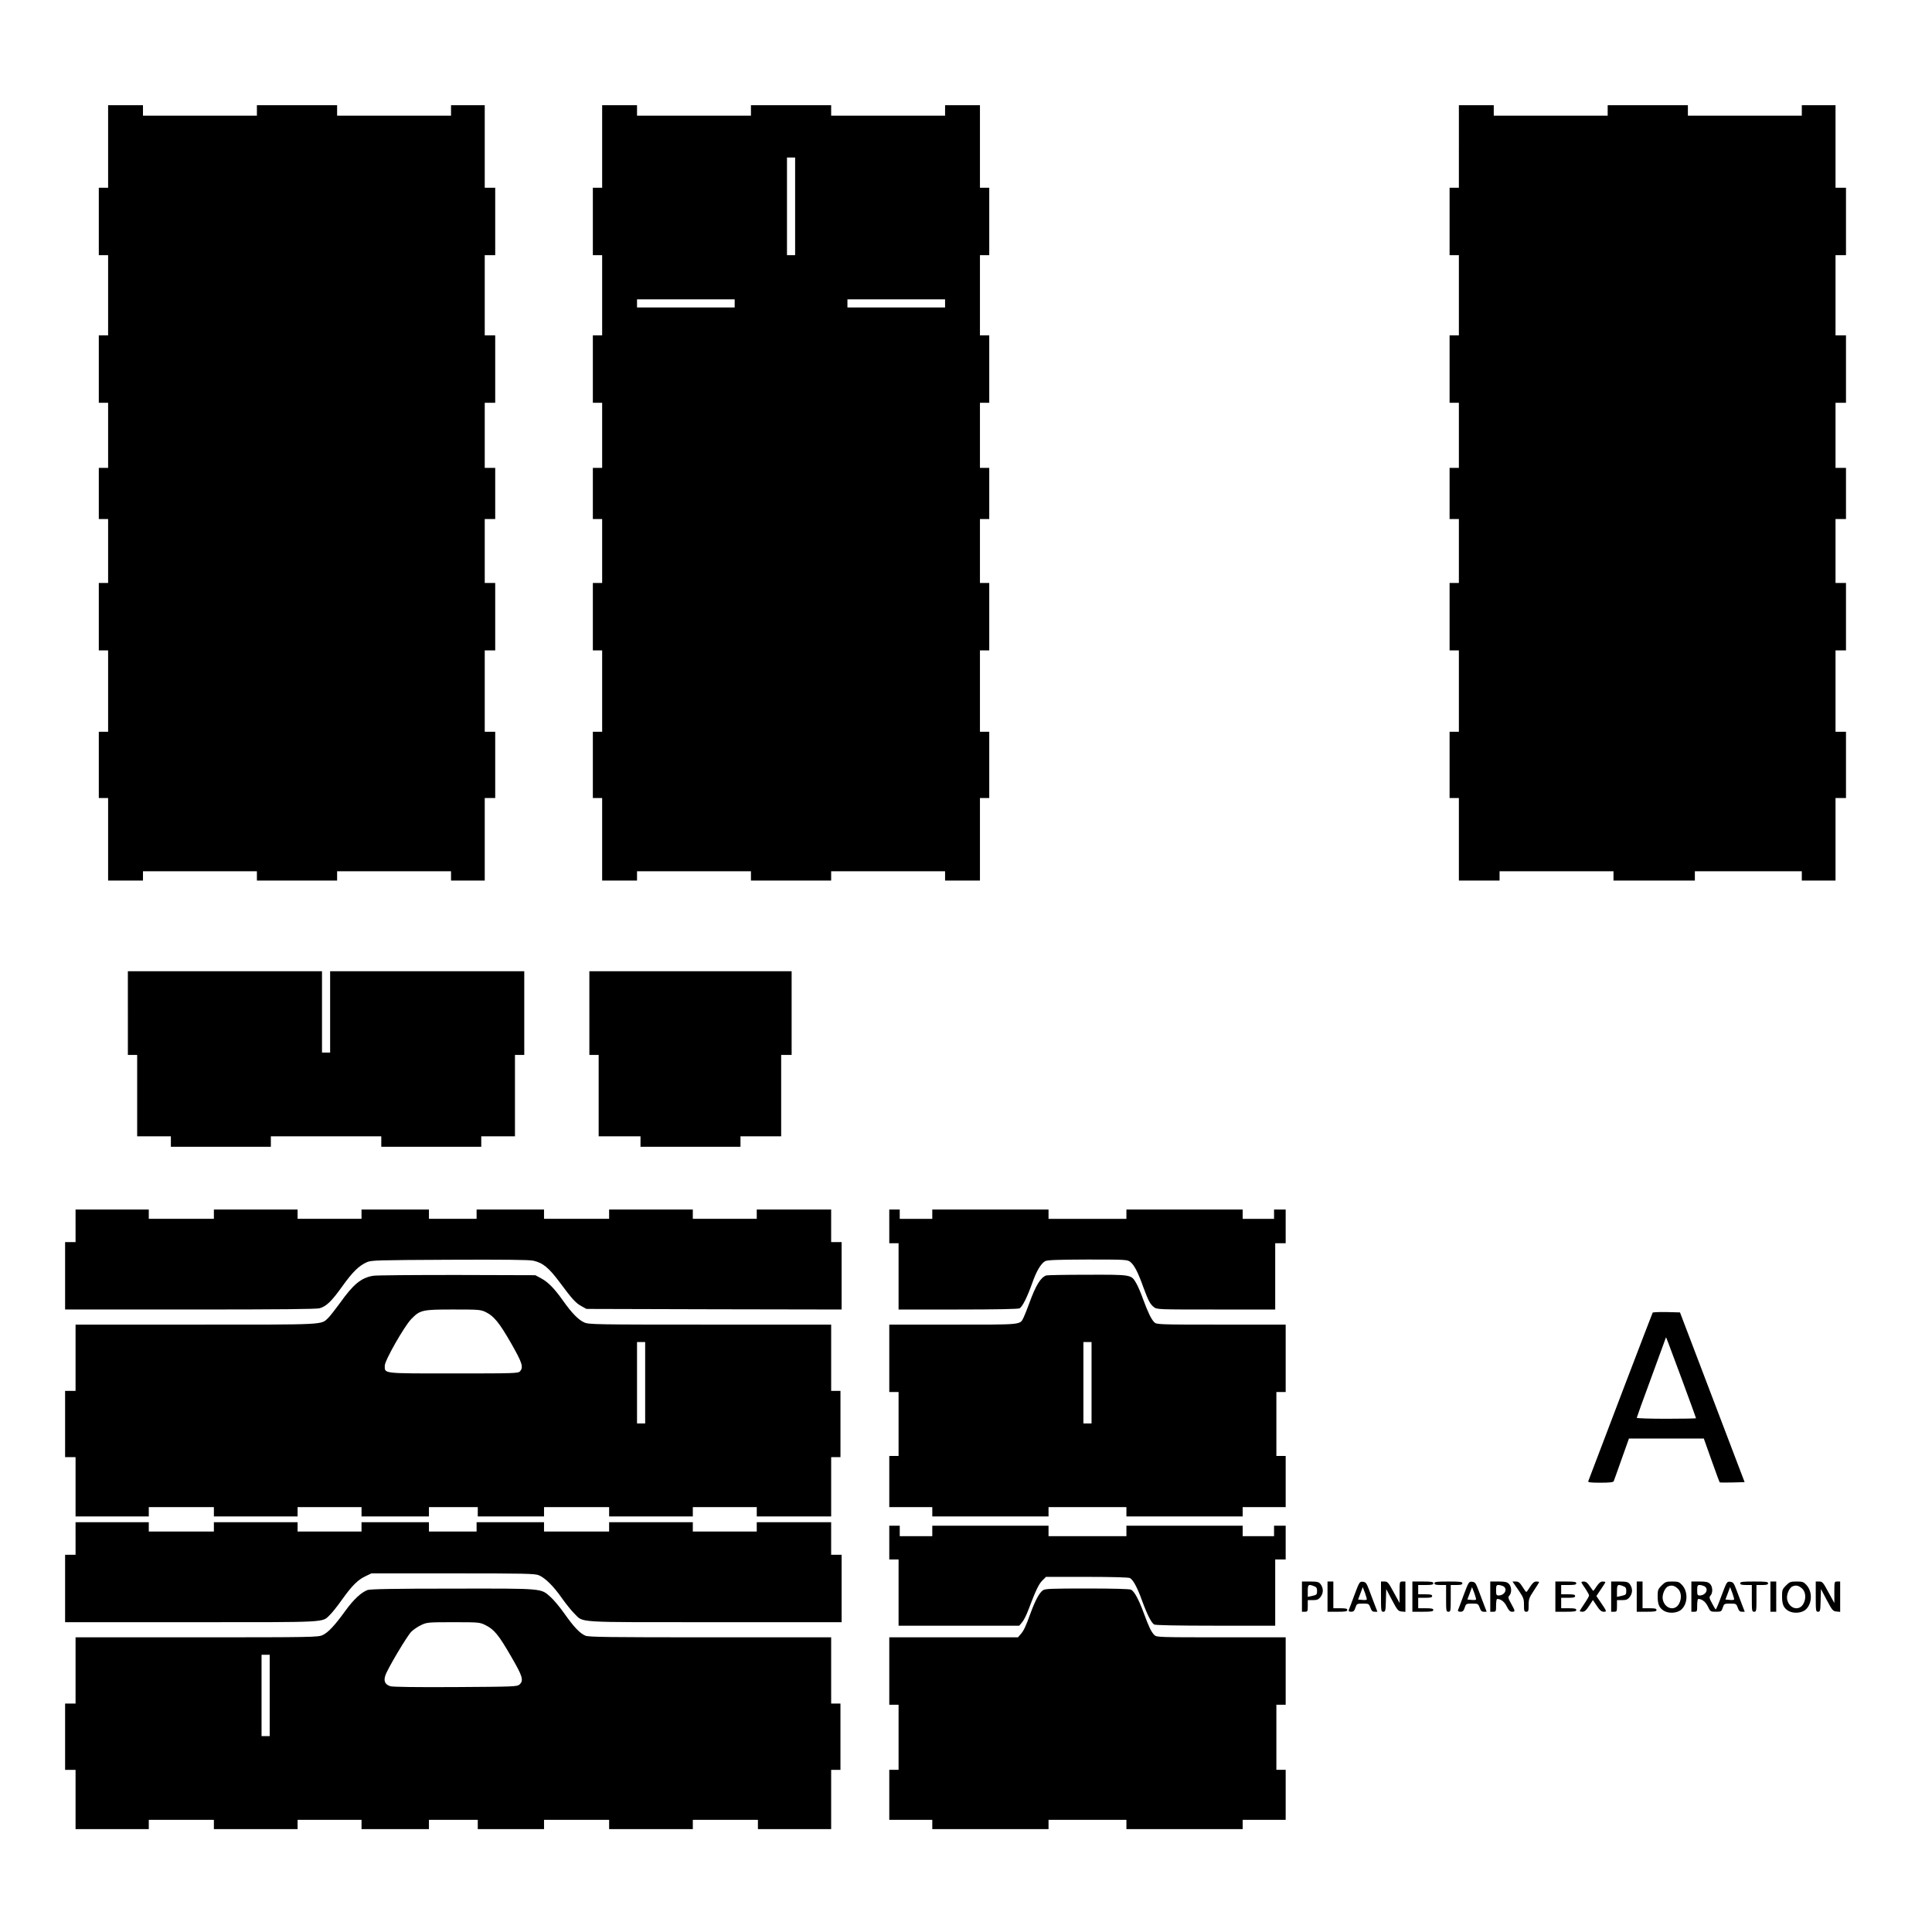
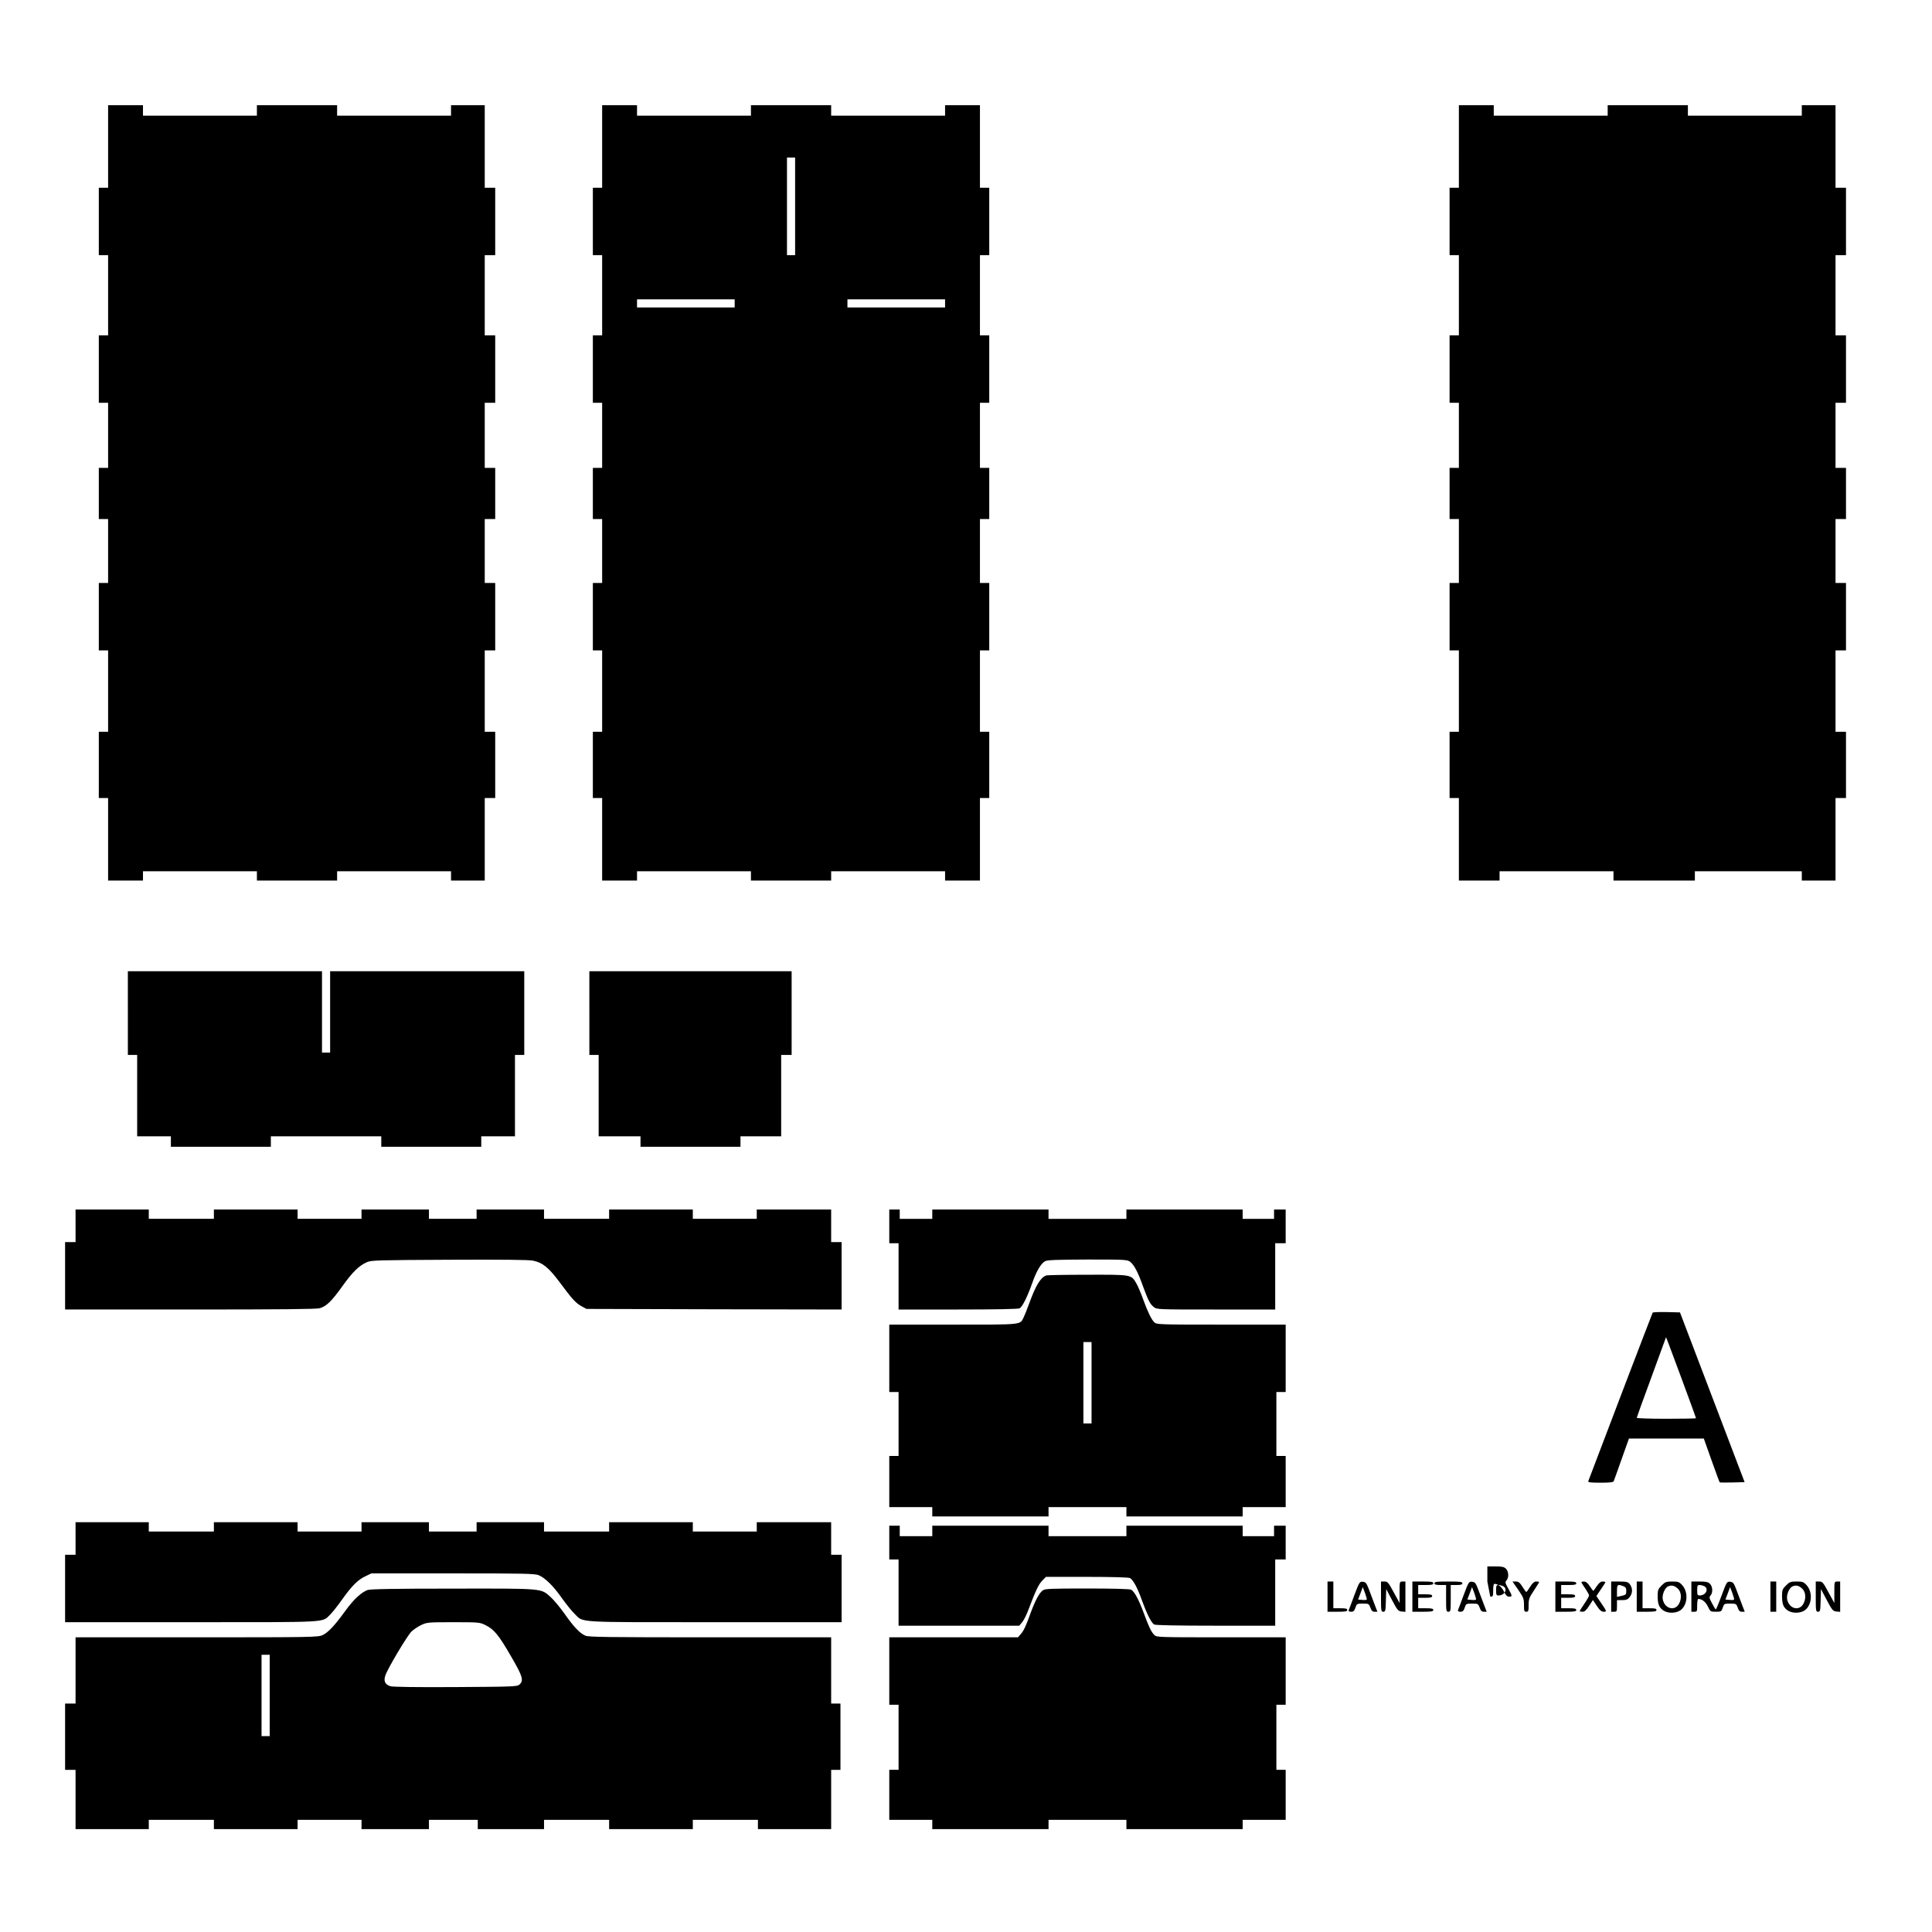
<svg xmlns="http://www.w3.org/2000/svg" version="1.0" width="100mm" height="100mm" viewBox="0 0 1662 1593" preserveAspectRatio="xMidYMid meet">
  <g transform="translate(0,1593) scale(0.1,-0.1)" fill="#000000" stroke="none">
    <path d="M930 15015 l0 -355 -40 0 -40 0 0 -290 0 -290 40 0 40 0 0 -345 0 -345 -40 0 -40 0 0 -290 0 -290 40 0 40 0 0 -280 0 -280 -40 0 -40 0 0 -220 0 -220 40 0 40 0 0 -275 0 -275 -40 0 -40 0 0 -290 0 -290 40 0 40 0 0 -350 0 -350 -40 0 -40 0 0 -285 0 -285 40 0 40 0 0 -355 0 -355 150 0 150 0 0 40 0 40 490 0 490 0 0 -40 0 -40 345 0 345 0 0 40 0 40 490 0 490 0 0 -40 0 -40 145 0 145 0 0 355 0 355 45 0 45 0 0 285 0 285 -45 0 -45 0 0 350 0 350 45 0 45 0 0 290 0 290 -45 0 -45 0 0 275 0 275 45 0 45 0 0 220 0 220 -45 0 -45 0 0 280 0 280 45 0 45 0 0 290 0 290 -45 0 -45 0 0 345 0 345 45 0 45 0 0 290 0 290 -45 0 -45 0 0 355 0 355 -145 0 -145 0 0 -45 0 -45 -490 0 -490 0 0 45 0 45 -345 0 -345 0 0 -45 0 -45 -490 0 -490 0 0 45 0 45 -150 0 -150 0 0 -355z" />
    <path d="M5180 15015 l0 -355 -40 0 -40 0 0 -290 0 -290 40 0 40 0 0 -345 0 -345 -40 0 -40 0 0 -290 0 -290 40 0 40 0 0 -280 0 -280 -40 0 -40 0 0 -220 0 -220 40 0 40 0 0 -275 0 -275 -40 0 -40 0 0 -290 0 -290 40 0 40 0 0 -350 0 -350 -40 0 -40 0 0 -285 0 -285 40 0 40 0 0 -355 0 -355 150 0 150 0 0 40 0 40 490 0 490 0 0 -40 0 -40 345 0 345 0 0 40 0 40 490 0 490 0 0 -40 0 -40 150 0 150 0 0 355 0 355 40 0 40 0 0 285 0 285 -40 0 -40 0 0 350 0 350 40 0 40 0 0 290 0 290 -40 0 -40 0 0 275 0 275 40 0 40 0 0 220 0 220 -40 0 -40 0 0 280 0 280 40 0 40 0 0 290 0 290 -40 0 -40 0 0 345 0 345 40 0 40 0 0 290 0 290 -40 0 -40 0 0 355 0 355 -150 0 -150 0 0 -45 0 -45 -490 0 -490 0 0 45 0 45 -345 0 -345 0 0 -45 0 -45 -490 0 -490 0 0 45 0 45 -150 0 -150 0 0 -355z m1660 -515 l0 -420 -35 0 -35 0 0 420 0 420 35 0 35 0 0 -420z m-520 -835 l0 -35 -420 0 -420 0 0 35 0 35 420 0 420 0 0 -35z m1810 0 l0 -35 -420 0 -420 0 0 35 0 35 420 0 420 0 0 -35z" />
    <path d="M12550 15015 l0 -355 -40 0 -40 0 0 -290 0 -290 40 0 40 0 0 -345 0 -345 -40 0 -40 0 0 -290 0 -290 40 0 40 0 0 -280 0 -280 -40 0 -40 0 0 -220 0 -220 40 0 40 0 0 -275 0 -275 -40 0 -40 0 0 -290 0 -290 40 0 40 0 0 -350 0 -350 -40 0 -40 0 0 -285 0 -285 40 0 40 0 0 -355 0 -355 175 0 175 0 0 40 0 40 490 0 490 0 0 -40 0 -40 350 0 350 0 0 40 0 40 460 0 460 0 0 -40 0 -40 145 0 145 0 0 355 0 355 45 0 45 0 0 285 0 285 -45 0 -45 0 0 350 0 350 45 0 45 0 0 290 0 290 -45 0 -45 0 0 275 0 275 45 0 45 0 0 220 0 220 -45 0 -45 0 0 280 0 280 45 0 45 0 0 290 0 290 -45 0 -45 0 0 345 0 345 45 0 45 0 0 290 0 290 -45 0 -45 0 0 355 0 355 -145 0 -145 0 0 -45 0 -45 -490 0 -490 0 0 45 0 45 -345 0 -345 0 0 -45 0 -45 -490 0 -490 0 0 45 0 45 -150 0 -150 0 0 -355z" />
    <path d="M1100 7560 l0 -360 40 0 40 0 0 -350 0 -350 145 0 145 0 0 -45 0 -45 430 0 430 0 0 45 0 45 475 0 475 0 0 -45 0 -45 430 0 430 0 0 45 0 45 145 0 145 0 0 350 0 350 40 0 40 0 0 360 0 360 -835 0 -835 0 0 -350 0 -350 -35 0 -35 0 0 350 0 350 -835 0 -835 0 0 -360z" />
    <path d="M5070 7560 l0 -360 40 0 40 0 0 -350 0 -350 180 0 180 0 0 -45 0 -45 430 0 430 0 0 45 0 45 175 0 175 0 0 350 0 350 45 0 45 0 0 360 0 360 -870 0 -870 0 0 -360z" />
    <path d="M650 5730 l0 -140 -45 0 -45 0 0 -290 0 -290 1076 0 c778 0 1087 3 1115 11 58 18 101 59 194 189 88 123 143 177 211 207 36 17 93 18 709 21 468 2 686 0 722 -8 83 -18 134 -60 230 -189 106 -143 137 -177 188 -204 l40 -22 1098 -3 1097 -2 0 290 0 290 -45 0 -45 0 0 140 0 140 -320 0 -320 0 0 -40 0 -40 -275 0 -275 0 0 40 0 40 -360 0 -360 0 0 -40 0 -40 -280 0 -280 0 0 40 0 40 -290 0 -290 0 0 -40 0 -40 -205 0 -205 0 0 40 0 40 -290 0 -290 0 0 -40 0 -40 -275 0 -275 0 0 40 0 40 -360 0 -360 0 0 -40 0 -40 -280 0 -280 0 0 40 0 40 -315 0 -315 0 0 -140z" />
    <path d="M7650 5725 l0 -145 40 0 40 0 0 -285 0 -285 511 0 c333 0 517 4 530 10 24 13 66 97 109 218 36 103 75 168 111 188 19 10 104 13 365 14 332 0 342 -1 368 -21 33 -26 66 -89 110 -213 44 -119 59 -149 92 -175 26 -21 35 -21 535 -21 l509 0 0 285 0 285 45 0 45 0 0 145 0 145 -50 0 -50 0 0 -40 0 -40 -135 0 -135 0 0 40 0 40 -500 0 -500 0 0 -40 0 -40 -335 0 -335 0 0 40 0 40 -500 0 -500 0 0 -40 0 -40 -140 0 -140 0 0 40 0 40 -45 0 -45 0 0 -145z" />
-     <path d="M3209 5300 c-103 -18 -169 -72 -285 -235 -40 -55 -85 -112 -100 -127 -65 -61 -6 -58 -1139 -58 l-1035 0 0 -285 0 -285 -45 0 -45 0 0 -285 0 -285 45 0 45 0 0 -255 0 -255 315 0 315 0 0 40 0 40 280 0 280 0 0 -40 0 -40 360 0 360 0 0 40 0 40 275 0 275 0 0 -40 0 -40 290 0 290 0 0 40 0 40 210 0 210 0 0 -40 0 -40 285 0 285 0 0 40 0 40 280 0 280 0 0 -40 0 -40 360 0 360 0 0 40 0 40 275 0 275 0 0 -40 0 -40 320 0 320 0 0 255 0 255 40 0 40 0 0 285 0 285 -40 0 -40 0 0 285 0 285 -1042 0 c-988 0 -1045 1 -1083 19 -49 22 -106 80 -181 186 -75 106 -129 161 -189 193 l-50 27 -675 2 c-371 0 -696 -2 -721 -7z m967 -311 c72 -34 119 -92 220 -268 97 -170 109 -207 77 -243 -15 -17 -46 -18 -571 -18 -619 0 -592 -3 -592 67 0 45 168 339 228 401 76 78 94 82 360 82 217 0 235 -1 278 -21z m1374 -609 l0 -350 -35 0 -35 0 0 350 0 350 35 0 35 0 0 -350z" />
    <path d="M9000 5303 c-49 -18 -90 -86 -146 -240 -19 -52 -41 -107 -49 -123 -32 -63 -6 -60 -607 -60 l-548 0 0 -290 0 -290 40 0 40 0 0 -275 0 -275 -40 0 -40 0 0 -220 0 -220 185 0 185 0 0 -40 0 -40 500 0 500 0 0 40 0 40 335 0 335 0 0 -40 0 -40 500 0 500 0 0 40 0 40 185 0 185 0 0 220 0 220 -40 0 -40 0 0 275 0 275 40 0 40 0 0 290 0 290 -555 0 c-538 0 -556 1 -575 20 -27 27 -54 84 -96 197 -19 54 -46 117 -60 140 -43 74 -40 73 -421 72 -186 0 -345 -3 -353 -6z m390 -923 l0 -350 -35 0 -35 0 0 350 0 350 35 0 35 0 0 -350z" />
    <path d="M14217 4983 c-4 -6 -467 -1218 -554 -1450 -4 -10 21 -13 105 -13 79 0 111 4 114 13 3 6 33 92 68 190 l63 177 322 0 322 0 66 -186 c37 -103 68 -189 71 -191 2 -2 51 -2 109 -1 l105 3 -278 730 -278 730 -115 3 c-64 1 -118 -1 -120 -5z m254 -581 c65 -177 119 -324 119 -327 0 -3 -115 -5 -255 -5 -140 0 -255 4 -255 8 0 4 56 160 125 346 69 187 125 342 126 345 1 8 6 -7 140 -367z" />
    <path d="M650 3040 l0 -140 -45 0 -45 0 0 -290 0 -290 1085 0 c1198 0 1123 -4 1193 63 19 18 66 77 104 131 86 121 138 172 203 202 l50 24 701 0 c612 0 706 -2 739 -16 54 -22 129 -96 200 -199 35 -49 83 -109 107 -132 81 -79 -11 -73 1208 -73 l1090 0 0 290 0 290 -45 0 -45 0 0 140 0 140 -320 0 -320 0 0 -40 0 -40 -275 0 -275 0 0 40 0 40 -360 0 -360 0 0 -40 0 -40 -280 0 -280 0 0 40 0 40 -290 0 -290 0 0 -40 0 -40 -205 0 -205 0 0 40 0 40 -290 0 -290 0 0 -40 0 -40 -275 0 -275 0 0 40 0 40 -360 0 -360 0 0 -40 0 -40 -280 0 -280 0 0 40 0 40 -315 0 -315 0 0 -140z" />
    <path d="M7650 3005 l0 -145 40 0 40 0 0 -285 0 -285 519 0 519 0 25 30 c14 16 37 62 52 102 62 165 90 225 121 256 l32 32 352 0 c219 0 358 -4 370 -10 28 -15 64 -82 104 -193 45 -123 81 -193 105 -207 13 -6 197 -10 530 -10 l511 0 0 285 0 285 45 0 45 0 0 145 0 145 -50 0 -50 0 0 -45 0 -45 -135 0 -135 0 0 45 0 45 -500 0 -500 0 0 -45 0 -45 -335 0 -335 0 0 45 0 45 -500 0 -500 0 0 -45 0 -45 -140 0 -140 0 0 45 0 45 -45 0 -45 0 0 -145z" />
-     <path d="M11200 2540 l0 -130 25 0 c23 0 25 3 25 50 l0 50 44 0 c36 0 48 5 65 26 23 30 27 64 10 97 -18 33 -28 37 -101 37 l-68 0 0 -130z m104 90 c20 -7 26 -17 26 -39 0 -34 -2 -36 -47 -46 l-33 -7 0 51 c0 55 6 60 54 41z" />
    <path d="M11420 2540 l0 -130 85 0 c69 0 85 3 85 15 0 12 -13 15 -60 15 l-60 0 0 115 0 115 -25 0 -25 0 0 -130z" />
    <path d="M11651 2553 c-24 -65 -46 -124 -49 -130 -2 -8 5 -13 21 -13 20 0 28 7 37 35 11 34 13 35 64 35 50 0 52 -1 65 -35 9 -27 18 -35 36 -35 l24 0 -26 68 c-14 37 -35 94 -48 127 -20 52 -26 60 -51 63 -28 2 -30 0 -73 -115z m106 -39 c-3 -3 -21 -4 -40 -2 l-34 3 20 53 20 54 20 -52 c10 -28 17 -54 14 -56z" />
    <path d="M11880 2540 c0 -123 1 -130 20 -130 18 0 20 8 22 98 l3 97 50 -95 c46 -87 53 -95 83 -98 l32 -3 0 130 0 131 -25 0 c-25 0 -25 -1 -25 -92 l0 -93 -51 93 c-45 84 -52 92 -79 92 l-30 0 0 -130z" />
    <path d="M12150 2540 l0 -130 90 0 c73 0 90 3 90 15 0 12 -14 15 -65 15 l-65 0 0 45 0 45 60 0 c47 0 60 3 60 15 0 12 -13 15 -60 15 l-60 0 0 40 0 40 65 0 c51 0 65 3 65 15 0 12 -17 15 -90 15 l-90 0 0 -130z" />
    <path d="M12340 2655 c0 -11 12 -15 50 -15 l50 0 0 -115 c0 -108 1 -115 20 -115 19 0 20 7 20 115 l0 115 50 0 c38 0 50 4 50 15 0 13 -20 15 -120 15 -100 0 -120 -2 -120 -15z" />
    <path d="M12591 2553 c-24 -65 -46 -124 -49 -130 -2 -8 5 -13 21 -13 20 0 28 7 37 35 11 34 13 35 64 35 50 0 52 -1 65 -35 9 -27 18 -35 36 -35 l24 0 -26 68 c-14 37 -35 94 -48 127 -20 52 -26 60 -51 63 -28 2 -30 0 -73 -115z m106 -39 c-3 -3 -21 -4 -40 -2 l-34 3 20 53 20 54 20 -52 c10 -28 17 -54 14 -56z" />
-     <path d="M12820 2540 l0 -130 25 0 c24 0 25 3 25 55 0 30 4 55 9 55 32 0 63 -24 83 -65 17 -34 28 -45 45 -45 29 0 29 4 -7 69 -27 49 -29 56 -15 71 21 24 19 76 -5 100 -16 16 -33 20 -90 20 l-70 0 0 -130z m111 90 c42 -23 14 -80 -40 -80 -18 0 -21 6 -21 45 0 39 3 45 21 45 11 0 29 -5 40 -10z" />
+     <path d="M12820 2540 c24 0 25 3 25 55 0 30 4 55 9 55 32 0 63 -24 83 -65 17 -34 28 -45 45 -45 29 0 29 4 -7 69 -27 49 -29 56 -15 71 21 24 19 76 -5 100 -16 16 -33 20 -90 20 l-70 0 0 -130z m111 90 c42 -23 14 -80 -40 -80 -18 0 -21 6 -21 45 0 39 3 45 21 45 11 0 29 -5 40 -10z" />
    <path d="M13061 2598 c45 -66 49 -76 49 -130 0 -51 2 -58 20 -58 18 0 20 7 20 58 0 51 5 64 45 124 25 37 45 70 45 73 0 3 -11 5 -24 5 -18 0 -32 -12 -53 -45 -15 -25 -30 -45 -33 -45 -3 0 -18 20 -33 45 -23 36 -34 45 -57 45 l-29 0 50 -72z" />
    <path d="M13380 2540 l0 -130 90 0 c73 0 90 3 90 15 0 12 -14 15 -65 15 l-65 0 0 45 0 45 60 0 c47 0 60 3 60 15 0 12 -13 15 -60 15 l-60 0 0 40 0 40 65 0 c51 0 65 3 65 15 0 12 -17 15 -90 15 l-90 0 0 -130z" />
    <path d="M13606 2658 c4 -7 20 -32 36 -55 15 -23 28 -47 28 -53 0 -6 -18 -38 -40 -70 -22 -32 -40 -61 -40 -64 0 -4 11 -6 24 -6 18 0 32 13 56 50 l33 51 34 -51 c25 -38 40 -50 59 -50 28 0 28 2 -29 85 l-34 50 38 57 c22 31 39 59 39 62 0 4 -11 6 -24 6 -16 0 -31 -12 -50 -40 -14 -22 -28 -40 -30 -40 -2 0 -15 18 -30 40 -19 29 -33 40 -52 40 -17 0 -23 -4 -18 -12z" />
    <path d="M13860 2540 l0 -130 25 0 c23 0 25 3 25 50 l0 50 44 0 c36 0 48 5 65 26 23 30 27 64 10 97 -18 33 -28 37 -101 37 l-68 0 0 -130z m104 90 c20 -7 26 -17 26 -39 0 -34 -2 -36 -47 -46 l-33 -7 0 51 c0 55 6 60 54 41z" />
    <path d="M14080 2540 l0 -130 85 0 c69 0 85 3 85 15 0 12 -13 15 -60 15 l-60 0 0 115 0 115 -25 0 -25 0 0 -130z" />
    <path d="M14294 2636 c-30 -30 -34 -40 -34 -89 0 -73 12 -102 52 -128 44 -27 118 -22 153 11 55 51 57 154 5 210 -25 27 -34 30 -85 30 -51 0 -60 -3 -91 -34z m144 -32 c26 -29 29 -81 7 -123 -35 -69 -124 -47 -141 35 -8 40 18 102 48 113 31 13 58 4 86 -25z" />
    <path d="M14550 2540 l0 -130 25 0 c24 0 25 3 25 55 0 30 4 55 9 55 32 0 63 -24 83 -65 21 -44 23 -45 69 -45 45 0 48 2 59 35 11 34 13 35 64 35 50 0 52 -1 65 -35 9 -27 18 -35 36 -35 l24 0 -26 68 c-14 37 -35 94 -48 127 -20 52 -26 60 -51 63 -28 3 -30 0 -74 -118 -24 -66 -47 -120 -50 -120 -3 0 -17 23 -32 52 -25 46 -26 53 -13 68 21 24 19 76 -5 100 -16 16 -33 20 -90 20 l-70 0 0 -130z m111 90 c42 -23 14 -80 -40 -80 -18 0 -21 6 -21 45 0 39 3 45 21 45 11 0 29 -5 40 -10z m256 -116 c-3 -3 -21 -4 -40 -2 l-34 3 20 53 20 54 20 -52 c10 -28 17 -54 14 -56z" />
-     <path d="M14970 2655 c0 -11 12 -15 50 -15 l50 0 0 -115 c0 -108 1 -115 20 -115 19 0 20 7 20 115 l0 115 50 0 c38 0 50 4 50 15 0 13 -20 15 -120 15 -100 0 -120 -2 -120 -15z" />
    <path d="M15230 2540 l0 -130 25 0 25 0 0 130 0 130 -25 0 -25 0 0 -130z" />
    <path d="M15364 2636 c-30 -30 -34 -40 -34 -89 0 -73 12 -102 52 -128 44 -27 118 -22 153 11 55 51 57 154 5 210 -25 27 -34 30 -85 30 -51 0 -60 -3 -91 -34z m144 -32 c26 -29 29 -81 7 -123 -35 -69 -124 -47 -141 35 -8 40 18 102 48 113 31 13 58 4 86 -25z" />
    <path d="M15620 2540 c0 -123 1 -130 20 -130 18 0 20 8 22 98 l3 97 50 -95 c46 -87 53 -95 83 -98 l32 -3 0 130 0 131 -25 0 c-25 0 -25 -1 -25 -92 l0 -93 -51 93 c-45 84 -52 92 -79 92 l-30 0 0 -130z" />
    <path d="M3162 2597 c-55 -21 -118 -79 -189 -176 -93 -129 -150 -190 -198 -212 -38 -18 -93 -19 -1082 -19 l-1043 0 0 -285 0 -285 -45 0 -45 0 0 -285 0 -285 45 0 45 0 0 -255 0 -255 315 0 315 0 0 40 0 40 280 0 280 0 0 -40 0 -40 360 0 360 0 0 40 0 40 275 0 275 0 0 -40 0 -40 290 0 290 0 0 40 0 40 210 0 210 0 0 -40 0 -40 285 0 285 0 0 40 0 40 280 0 280 0 0 -40 0 -40 360 0 360 0 0 40 0 40 280 0 280 0 0 -40 0 -40 315 0 315 0 0 255 0 255 40 0 40 0 0 285 0 285 -40 0 -40 0 0 285 0 285 -1040 0 c-874 0 -1046 2 -1074 14 -47 20 -99 74 -180 189 -38 54 -91 118 -118 142 -87 78 -53 75 -842 74 -512 0 -710 -4 -734 -12z m1014 -302 c75 -37 114 -85 218 -265 103 -176 113 -211 75 -246 -20 -18 -46 -19 -548 -22 -345 -2 -538 1 -562 7 -46 14 -61 44 -44 93 20 60 186 338 223 376 19 19 58 45 86 58 49 23 60 24 277 24 220 0 226 -1 275 -25z m-1856 -605 l0 -350 -35 0 -35 0 0 350 0 350 35 0 35 0 0 -350z" />
    <path d="M8972 2595 c-32 -23 -66 -87 -107 -198 -41 -115 -60 -154 -88 -184 l-20 -23 -554 0 -553 0 0 -290 0 -290 40 0 40 0 0 -280 0 -280 -40 0 -40 0 0 -215 0 -215 185 0 185 0 0 -40 0 -40 500 0 500 0 0 40 0 40 335 0 335 0 0 -40 0 -40 500 0 500 0 0 40 0 40 185 0 185 0 0 215 0 215 -40 0 -40 0 0 280 0 280 40 0 40 0 0 290 0 290 -555 0 c-537 0 -556 1 -574 19 -28 28 -47 68 -92 190 -44 119 -81 186 -109 201 -12 6 -153 10 -377 10 -307 0 -362 -2 -381 -15z" />
  </g>
</svg>